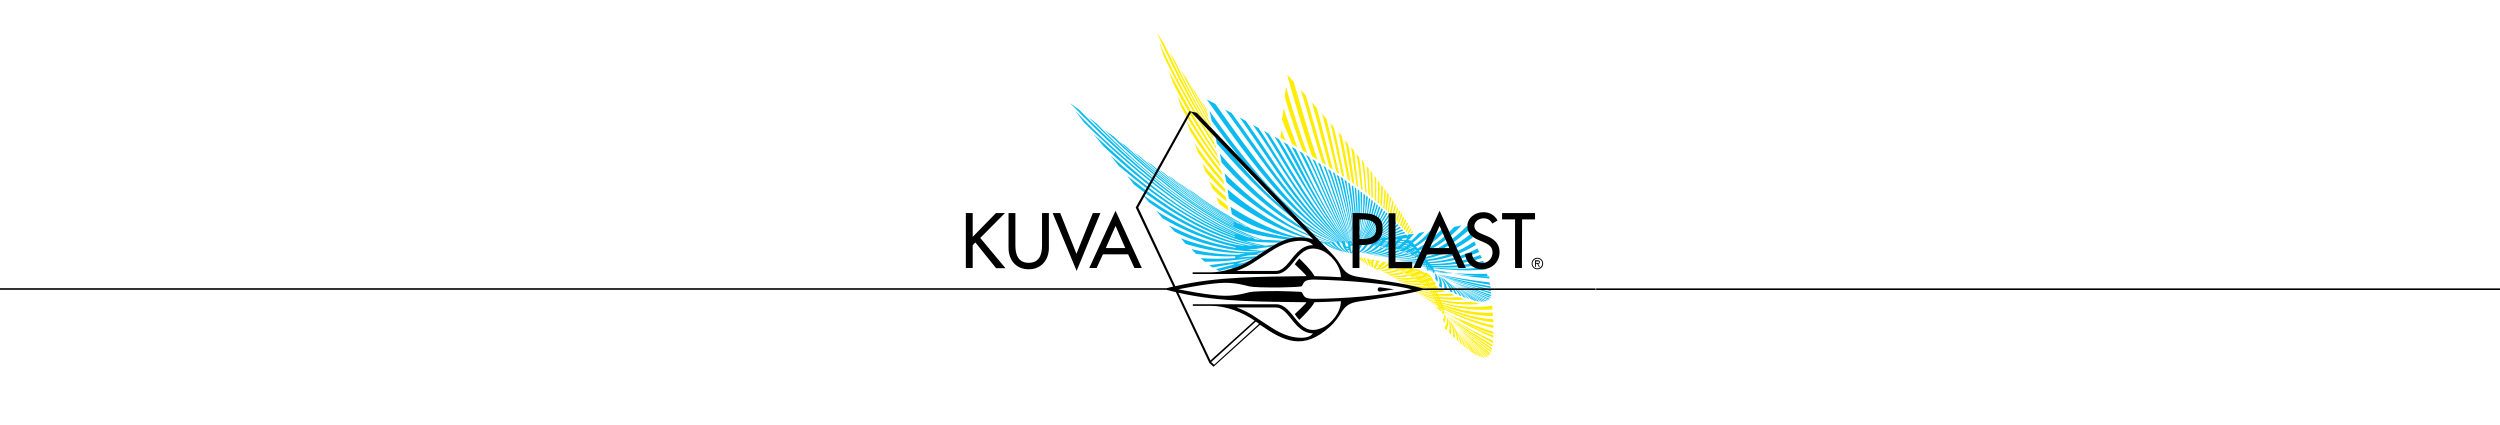
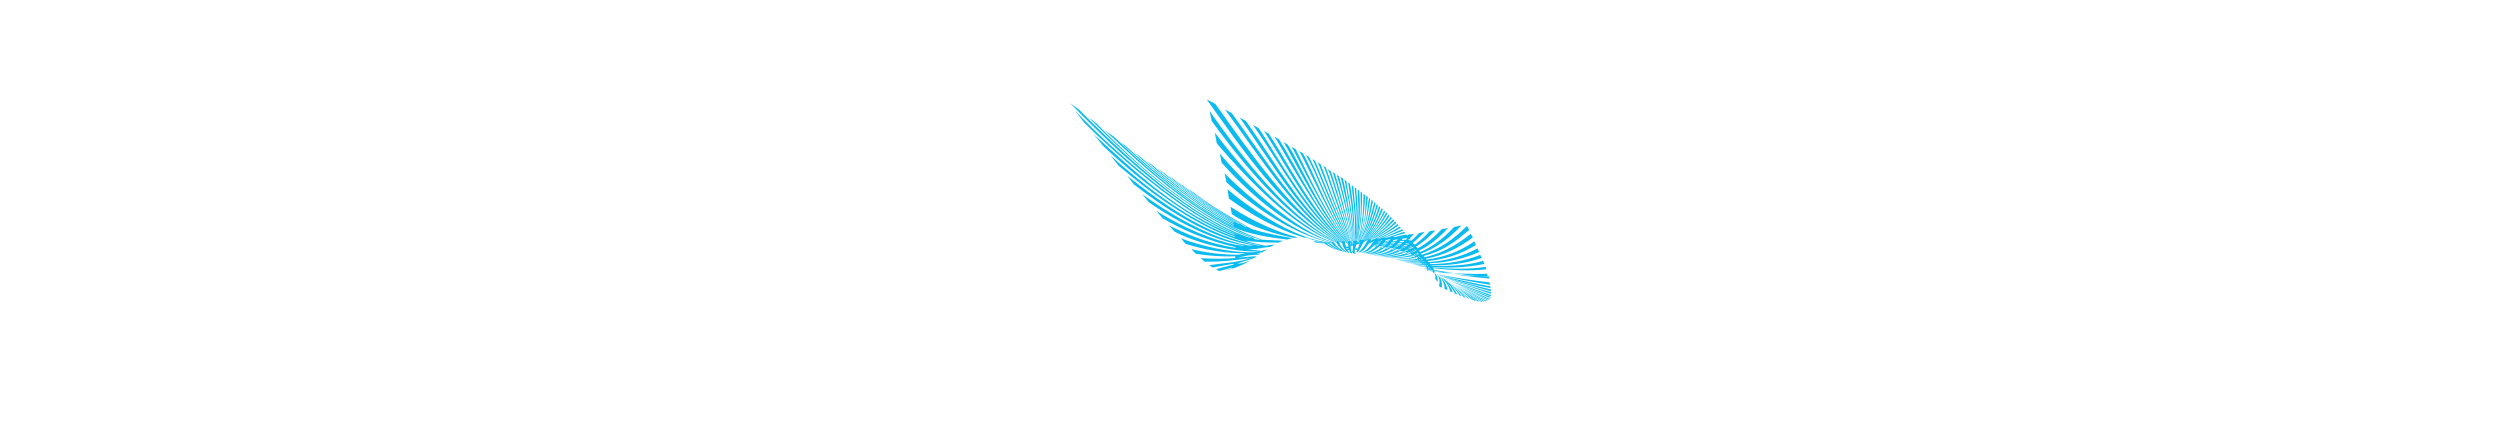
<svg xmlns="http://www.w3.org/2000/svg" version="1.1" id="Ebene_1" x="0px" y="0px" viewBox="0 0 1387.9 236.2" style="enable-background:new 0 0 1387.9 236.2;" xml:space="preserve">
  <style type="text/css">
	.st0{fill-rule:evenodd;clip-rule:evenodd;fill:#FFED00;}
	.st1{fill-rule:evenodd;clip-rule:evenodd;fill:#0BBBEF;}
	.st2{fill-rule:evenodd;clip-rule:evenodd;}
	.st3{fill:none;}
</style>
  <g>
-     <path class="st0" d="M756.8,143.1c0.6,1.6,1.5,2.9,2.5,4.2l0.7,0.2c-1.1-1.3-1.8-2.7-2.2-4.2L756.8,143.1z M720.3,81.8   c-2.8-7.2-5.3-14.4-7.6-21.5l-1,6c1.7,4.4,3.6,9,5.5,13.5L720.3,81.8z M725.7,84.9c-4.1-11-8-23.3-11.8-36.9l-0.7,5.7   c3.1,10.4,6.4,20.4,10,29.9l1.5,1l-0.2-0.5L725.7,84.9z M731.5,88.8c-5.3-15.3-9.6-30.9-13.3-43.4l-3.7-4   c4.1,14.2,8.4,29.9,13.9,45.3l2.6,1.8v0.1L731.5,88.8z M801.7,179.4l-0.6-2.2c0.7-0.7,0.8-1.8,0.7-3   C802.8,175.5,802.9,177.1,801.7,179.4 M803.1,183.3l-0.9-0.8l-0.2-0.8c1.2-1.6,1.6-3.5,1.3-5.6   C804.4,177.7,804.2,180.3,803.1,183.3 M805.4,185.6l-1.2-1.2c1-2.2,0.6-4.8-0.3-7.4C805.6,179.7,806.1,182.6,805.4,185.6    M807.8,187.6l-1.3-0.9c0.6-2,0-5-2.2-9.5C806.4,180.1,807.8,183.5,807.8,187.6 M809.8,189.6l-1-0.9c0-2.7-1.5-6.6-3.5-10.5   C807.6,181.6,809.4,185.4,809.8,189.6 M811.7,191.3l-1-0.7c-0.4-3.1-2-6.3-3.7-9.5C809.1,184.4,810.9,187.7,811.7,191.3 M813.7,193   l-1.1-0.9c-0.6-2.3-2.3-5.8-4.4-9.7C810.4,186,812.4,189.5,813.7,193 M815.3,194.1l-0.8-0.6l-4.5-8.8L815.3,194.1z M817.2,195.6   l-0.9-0.6l-5-8.3L817.2,195.6z M818.6,196.4l-0.9-0.4l-8-12.3L818.6,196.4z M820.2,197.4l-1-0.4l-9.8-14.1L820.2,197.4z    M821.6,197.9l-0.6-0.1l-7.4-9.3L821.6,197.9z M822.8,198.3l-0.7-0.1l-10.6-12.9L822.8,198.3z M824.2,198.5l-0.9-0.2l-13.2-14.8   L824.2,198.5z M825,198.2l-0.3,0.2l-14.2-14.7L825,198.2z M826,197.9l-0.5,0.3l-14.6-14.6L826,197.9z M826.3,197.5l0.5-0.4   L810,182.7L826.3,197.5z M827.4,196.2l-0.5,0.6c-6.7-5.8-13.6-11.6-20.6-17.2C813.4,184.9,820.4,190.4,827.4,196.2 M827.9,194.7   l-0.2,0.9c-6.9-5.3-14.4-11.3-22-17.2C813.7,184.4,821.5,190.2,827.9,194.7 M828.3,193.2l-0.2,1c-8.3-5.8-16.5-11.8-24.6-17.8   C811.7,182.1,820,187.8,828.3,193.2 M828.7,191.5l-0.2,0.9c-9-5.1-17.6-11.1-26.2-17.2C811,180.8,819.7,186.4,828.7,191.5    M828.9,189.2l-0.1,1.3c-9-4.9-18-10.2-26.8-15.8C811.1,180,820.1,185.1,828.9,189.2 M752.1,142.8L752.1,142.8l1.4,1.5   c-0.8-0.5-1.7-1-2.5-1.5H752.1z M753.8,142.8c0.8,0.9,1.7,1.8,2.7,2.7c-1.1-0.8-2.2-1.7-3.2-2.7H753.8z M754.7,142.8   c1,1.3,2.2,2.5,3.5,3.6c-1.6-1-3-2.2-4.2-3.7L754.7,142.8L754.7,142.8z M672.4,70.4c-5.2-8.9-10.9-19.3-16.9-31.5l3.4,5   c3.7,7.4,7.8,15.5,12.5,23.6l0.1,0.4l0.2,0.3c0.2,0.2,0.3,0.4,0.5,0.6l0,0L672.4,70.4z M673.1,74.1C664.2,59.5,656,43.8,649.2,29   l3.1,4.8c6,12.9,12.9,26,20.5,38.5L673.1,74.1z M673.7,77.2c-4.5-7-8.9-14.5-13.2-22.1c-6.8-12.3-12.6-24.8-18.3-36.9l3.6,5.3   c5.3,11.1,10.4,21.4,15.4,30.8c4.1,7.7,8.2,14.8,12.2,21.3L673.7,77.2z M675.1,82.4c-12.7-19.2-23.7-40-29.1-51.3l-2.5-7.9   c7.7,17.1,18.8,37.8,30.6,55.9l0.2,1.2l0.3,0.3c0.1,0.1,0.2,0.3,0.4,0.4L675.1,82.4z M676.1,87.4c-9-12.7-17.4-26.8-24.5-40.4   l-2.9-8.1c8.5,15.7,16.9,31.6,26.9,46.3L676.1,87.4z M677.5,92.5c-7.4-9.7-14.6-20.6-21.5-32.4l-2.3-6.9   c6.2,11.3,13.8,24.1,23,36.5l0.3,1.2l0.3,0.3l0.2,0.5V92.5z M678.6,97.5c-6.2-7.4-12.2-15.7-18-24.9l-2-5.7   C664.7,76.6,671,86,678,94.8L678.6,97.5z M679.6,102.5c-5.1-5.5-10-11.5-14.5-17.8l-2-5.3c4,5.8,9.5,13.1,16,20.5l0.4,1.8l-0.1-0.1   L679.6,102.5z M680.3,107.1c-4.1-3.8-7.8-7.7-11.1-11.7l-1.8-4.9c4,5.1,8.3,9.8,12.5,14.1L680.3,107.1z M681,112   c-3-2.5-5.7-4.9-7.9-7.3l-1.9-4.2c2.7,2.6,5.7,5.6,9.4,8.9l0.3,2.3L681,112z M682,116.8c-1.8-1.2-3.6-2.4-5.3-3.7l-1.4-3.8   c1.8,1.5,3.9,3.2,6.2,4.9L682,116.8z M670.3,62.5c-1.3-2.4-2.7-4.9-4-7.3l3.1,4.6c0.2,0.3,0.3,0.6,0.5,0.9L670.3,62.5z M671,65.7   c-3.4-6-6.7-12.1-9.9-18.3l2.3,3.3c2.4,4.3,4.7,8.7,7.2,13L671,65.7z M756,143c0.8,1.3,1.8,2.7,3,3.9c-1.9-1.6-3-2.7-3.9-4L756,143   z M710.8,76.3l0.6-4.1c0.7,2,1.5,3.9,2.3,5.8l-0.5-0.3v0.1l-2.2-1.3l0,0L710.8,76.3z M786.6,152.6l2,0.8l0.6-0.2l-2-0.8   L786.6,152.6z M787.8,152.2l2,0.8l0.6-0.4l-2-0.7L787.8,152.2z M829,184.2v1.3c-8.2-2.6-17.2-6.8-26.8-12v-0.1   C811.1,177.7,820.2,181.4,829,184.2 M774.8,147.4L774.8,147.4l-2.3-0.1l-0.1,0.1H774.8z M778.5,148.7c0.1-0.1,0.2-0.1,0.2-0.2   l-2.4-0.3l-0.1,0.1L778.5,148.7z M778,149c0.1,0,0.1-0.1,0.2-0.1l-2.3-0.3h-0.1L778,149z M782.5,150c0.1-0.1,0.3-0.2,0.4-0.2   l-2.5-0.5c-0.1,0.1-0.2,0.1-0.4,0.2L782.5,150z M786.7,151c0.2-0.1,0.5-0.2,0.7-0.4l-2.3-0.5c-0.2,0.1-0.3,0.2-0.5,0.3L786.7,151z    M777.4,149.4c0.1,0,0.2-0.1,0.2-0.1l-2-0.5c-0.1,0-0.1,0.1-0.1,0.1L777.4,149.4z M781.6,150.4l0.3-0.2l-2.2-0.5   c-0.1,0.1-0.1,0.2-0.2,0.2L781.6,150.4z M785.5,151.5c0.2-0.1,0.4-0.2,0.6-0.3l-2.2-0.5c-0.2,0.1-0.3,0.1-0.4,0.2L785.5,151.5z    M777,149.6c0.1,0,0.1-0.1,0.2-0.1l-1.9-0.5l-0.1,0.1L777,149.6z M781,150.7c0.1,0,0.1-0.1,0.2-0.1l-2.1-0.6   c-0.1,0.1-0.1,0.1-0.2,0.1L781,150.7z M784.6,151.9c0.1-0.1,0.3-0.1,0.4-0.2l-2-0.6c-0.1,0-0.1,0.1-0.2,0.1L784.6,151.9z    M776.7,149.8l0.1-0.1l-1.8-0.6l-0.1,0.1L776.7,149.8z M780.3,151l0.1-0.2l-1.9-0.6l-0.2,0.1L780.3,151z M783.9,152.2   c0.1,0,0.2-0.1,0.3-0.1l-1.9-0.6c-0.1,0-0.1,0.1-0.2,0.1L783.9,152.2z M795.5,158.1l1,1.1c-0.1,0-0.2,0-0.4,0.1l-1-1.1   C795.3,158.2,795.4,158.2,795.5,158.1 M793,156.1l1.5,1c-0.2,0.1-0.4,0.1-0.6,0.1l-1.3-1C792.7,156.2,792.9,156.2,793,156.1    M789.8,154.4l1.6,0.7c-0.2,0.1-0.4,0.1-0.6,0.2l-1.5-0.7C789.5,154.5,789.6,154.5,789.8,154.4 M794.2,155.8l1.5,1   c-0.2,0.1-0.4,0.1-0.6,0.2l-1.5-1C793.8,155.9,794,155.9,794.2,155.8 M791.2,153.9l1.5,0.8c-0.2,0.1-0.5,0.2-0.7,0.2l-1.4-0.8   C790.7,154.1,790.9,154,791.2,153.9 M792.5,153.4l1.6,0.8c-0.2,0.1-0.4,0.2-0.6,0.2l-1.6-0.8C792,153.6,792.2,153.5,792.5,153.4    M783.2,152.5l-1.7-0.6l0.2-0.1l1.7,0.6L783.2,152.5z M786.6,154l-1.6-0.7l0.2-0.2l1.6,0.8C786.7,154,786.6,154,786.6,154    M789.7,155.6l-1.4-0.7c0.1,0,0.1,0,0.2-0.1l1.4,0.7C789.9,155.6,789.8,155.6,789.7,155.6 M792.7,157.5l-1.3-0.9c0.1,0,0.1,0,0.2,0   l1.5,0.9C793,157.4,792.8,157.5,792.7,157.5 M795.1,159.4l-1.1-1c0.1,0,0.2,0,0.3-0.1l1.2,1C795.4,159.3,795.2,159.4,795.1,159.4    M797,161.5l-0.8-0.9l0.6-0.1l0.4,1H797z M779.4,151.5l-1.8-0.7c0.1-0.1,0.3-0.1,0.4-0.2l2,0.7   C779.8,151.3,779.6,151.4,779.4,151.5 M782.5,152.7l-1.6-0.6c0.1,0,0.2-0.1,0.2-0.1l1.7,0.6C782.7,152.7,782.6,152.7,782.5,152.7    M785.8,154.2l-1.5-0.8c0.1,0,0.1,0,0.2-0.1l1.6,0.8C786,154.2,785.9,154.2,785.8,154.2 M788.6,155.9l-1.2-0.7   c0.1,0,0.2-0.1,0.3-0.1l1.3,0.7C788.9,155.8,788.7,155.8,788.6,155.9 M791.7,157.6l-1.5-0.9c0.1,0,0.3-0.1,0.4-0.1l1.4,0.9   C791.9,157.6,791.8,157.6,791.7,157.6 M794.1,159.5l-1.1-1c0.1,0,0.1,0,0.2,0l1.2,0.9C794.4,159.4,794.2,159.5,794.1,159.5    M796.3,161.6l-0.9-0.9c0.1,0,0.2,0,0.3,0l0.9,0.9C796.5,161.5,796.4,161.5,796.3,161.6 M794.2,160.7l1.1,0.9c0.2,0,0.3,0,0.5,0   l-1-0.9C794.5,160.7,794.4,160.7,794.2,160.7 M791.6,158.7l1.1,0.9c0.2,0,0.4,0,0.6,0l-1.2-0.9C792,158.6,791.8,158.7,791.6,158.7    M789.2,157l1.3,0.8c0.2,0,0.3,0,0.5-0.1l-1.4-0.8C789.4,156.9,789.3,157,789.2,157 M786.3,155.4l1.3,0.7c0.1,0,0.2,0,0.3-0.1   l-1.3-0.7C786.6,155.3,786.5,155.3,786.3,155.4 M783.3,153.7l1.4,0.8c0.2,0,0.3-0.1,0.5-0.1l-1.5-0.8   C783.5,153.7,783.4,153.7,783.3,153.7 M780.4,152.3l1.4,0.7c0.1,0,0.2-0.1,0.3-0.1l-1.6-0.6C780.5,152.2,780.4,152.2,780.4,152.3    M799,168.1c0.1,0,0.2,0.1,0.3,0.1l-0.2-0.7c-0.1,0-0.2-0.1-0.3-0.1L799,168.1z M799.5,168.8c-0.1,0-0.2-0.1-0.3-0.1l0.2,0.6   c0.1,0,0.2,0.1,0.4,0.1L799.5,168.8z M798.5,166c-0.1,0-0.2-0.1-0.4-0.1l0.3,0.6c0.1,0,0.2,0.1,0.3,0.1L798.5,166z M796.9,163.3   c0.1,0,0.3,0,0.4,0l-0.7-0.9c-0.2,0-0.3,0-0.4,0L796.9,163.3z M797.8,164.3c-0.1,0-0.3,0-0.4-0.1l0.3,0.8c0.1,0,0.3,0,0.4,0.1   L797.8,164.3z M800.8,172.1c-0.2-0.1-0.4-0.2-0.5-0.3l0.1,0.6l-0.1,0.3l0.4,0.2L800.8,172.1z M799.7,170.3c0.2,0.1,0.4,0.2,0.5,0.2   l-0.2-0.4c-0.2-0.1-0.3-0.1-0.5-0.2L799.7,170.3z M800.6,171.3c-0.2-0.1-0.4-0.2-0.7-0.3l0.2,0.4c0.2,0.1,0.4,0.2,0.7,0.3   L800.6,171.3z M799.3,171.4v0.5l-0.1,0.4l0.3,0.2l0.2-0.4v-0.4L799.3,171.4z M799.1,170.6l0.2,0.4l0.3,0.1l-0.2-0.4L799.1,170.6z    M798.7,169.6l0.1,0.4l0.2,0.1l-0.1-0.4C798.9,169.7,798.8,169.6,798.7,169.6 M798.2,168.4l0.3,0.6c0.1,0,0.2,0.1,0.3,0.1l-0.2-0.5   C798.5,168.5,798.4,168.4,798.2,168.4 M797.6,167.1l0.3,0.7c0.2,0,0.3,0.1,0.4,0.1l-0.3-0.7C797.9,167.1,797.8,167.1,797.6,167.1    M797.1,165.7l0.2,0.5c0.1,0,0.3,0.1,0.4,0.1l-0.2-0.5C797.3,165.8,797.2,165.7,797.1,165.7 M796.1,164.1l0.6,0.8   c0.1,0,0.3,0.1,0.4,0.1l-0.3-0.8C796.5,164.2,796.3,164.1,796.1,164.1 M794.9,162.4l0.6,0.8c0.2,0,0.4,0,0.6,0.1l-0.7-0.8   C795.3,162.5,795.1,162.4,794.9,162.4 M793.4,160.7l0.8,0.9c0.1,0,0.3,0,0.4,0l-0.8-0.9C793.6,160.7,793.5,160.7,793.4,160.7    M798.5,171v0.6l-0.1,0.2l0.2,0.1v-0.1l0.2-0.7L798.5,171z M798.3,170.2l0.1,0.4l0.4,0.2l-0.1-0.4   C798.6,170.3,798.4,170.3,798.3,170.2 M797.9,169.3l0.2,0.4c0.1,0.1,0.2,0.1,0.3,0.1l-0.2-0.4C798.2,169.4,798,169.3,797.9,169.3    M797.2,168l0.4,0.6c0.1,0.1,0.3,0.1,0.4,0.2l-0.3-0.6C797.5,168.1,797.3,168,797.2,168 M796.8,166.8l0.2,0.6   c0.2,0.1,0.3,0.1,0.4,0.1l-0.2-0.6C797,166.9,796.9,166.9,796.8,166.8 M796.1,165.5l0.3,0.5c0.1,0,0.3,0.1,0.4,0.1l-0.2-0.5   C796.4,165.6,796.3,165.6,796.1,165.5 M795.2,164l0.4,0.8c0.2,0,0.3,0.1,0.5,0.1l-0.6-0.8C795.4,164,795.3,164,795.2,164    M794,162.4l0.7,0.8c0.1,0,0.1,0,0.2,0l-0.5-0.8C794.3,162.4,794.2,162.4,794,162.4 M792.6,160.7l0.7,0.8c0.1,0,0.3,0,0.4,0   l-0.7-0.9C792.9,160.7,792.8,160.7,792.6,160.7 M790.6,158.8l1.1,0.8c0.2,0,0.4,0,0.6,0l-1.2-0.9   C790.9,158.7,790.8,158.7,790.6,158.8 M788.3,157.1l1.2,0.8c0.1,0,0.2,0,0.4,0l-1.2-0.8C788.6,157.1,788.4,157.1,788.3,157.1    M766.6,145.1L766.6,145.1L766.6,145.1L766.6,145.1z M760.2,144.9l1.1,0.5c0,0.1,0,0.2,0,0.3l-1-0.2   C760.2,145.3,760.2,145.1,760.2,144.9 M763.9,148.3l0.1,0.2l0.1,0.6l0.3,0.1l0,0c0.4-0.4,0.7-0.8,1.1-1.2v-0.3l-0.9-0.7   C764.3,147.5,764.1,147.9,763.9,148.3 M826.2,168.5c-0.1,0-0.3,0.1-0.4,0.1l-0.2-0.1h0.4H826.2z M827.2,168.3   c-0.2,0.1-0.5,0.1-0.7,0.1l0.1-0.1H827.2z M794.1,153.4l0.4,0.2l0.7,1l-0.1,0.1l0.4,0.6c-0.1,0-0.2,0.1-0.2,0.1l0.9,1.2   c0.1,0,0.1,0,0.2-0.1l0.8,1.1c-0.2,0.1-0.4,0.1-0.7,0.2l0.5,1.2c0.2,0,0.4-0.1,0.6-0.1l0.9,1.3c-0.4,0.1-0.8,0.1-1.2,0.1l0.3,1   c1-0.1,1.9-0.2,2.9-0.3l2.1,1c-1.6,0.2-3.2,0.3-4.7,0.3l-0.1,0.6l-0.4-0.6h-0.1l0.7,0.9c2.3,0.1,4.5,0,6.7-0.2l0.6,0.3v-0.2   l1.2,0.3l0.1,0.3l1,0.4c-2.7,0.2-5.8,0.3-9-0.1l0.4,0.8c3.4,0.4,7,0.5,10.9,0.2l0.9,0.3l0.9,0.4v0.1l1.5,0.5   c-4.6,0.4-9.2,0.2-13.8-0.5l0.2,0.6c5.8,1.2,11.5,1.7,17.1,1.2l1.7,0.6l-0.2-0.3l0,0h0.7l2.7,0.8l-0.1-0.1l0.4,0.1   c-7,0.8-14.3,0.4-22-1.5l0.3,0.7c9.6,2.6,19,3.2,28.2,1.8l0.2,2.1c-9,0.6-18.3-0.2-28.1-3.3l0.3,0.6c9.7,3.3,19,4.8,27.9,4.5   l0.2,1.9c-9.3-0.1-18.6-2-27.9-5.6l0.2,0.4c10.5,4.2,19.9,6.6,27.8,6.9l0.1,1.8c-9.5-1.2-18.7-4.1-27.7-8l0.1,0.3   c9.6,4.2,19,7.8,27.6,9.3l-0.1,1.5c-8.6-2-17.8-5.6-27.5-10.3l-0.1,0.9c9.1,5,18,10.1,27.7,13.5l-0.1,1.3c-9-3.9-18.6-9-27.6-14.4   l0,0l0.4,1l-0.2,0.6l-0.4-1l-0.3,1.1l-0.4-1.5l0.2-0.5c-0.2-0.1-0.3-0.2-0.5-0.3l-0.2,0.3l-0.3,0.1l-0.2-0.6l0.1-0.2l-0.3-0.2   l-0.1,0.3l-0.3,0.1l-0.4-0.6l0.1-0.2l-0.2-0.1l-0.1,0.2l-0.5-0.3l0.2-0.2c-0.6-0.4-1.3-0.8-1.9-1.2c0.7,0.3,1.3,0.7,2,1l0.1-0.6   v-0.2c-1.6-0.8-3.2-1.7-4.9-2.5c1.6,0.7,3.2,1.4,4.8,2.2l-0.2-0.4c-2.3-1.1-4.5-2.2-6.7-3.4c2.2,1,4.3,2,6.4,2.9l-0.3-0.4   c-2.6-1.1-5.3-2.4-7.9-3.8c2.5,1.2,5.1,2.2,7.6,3.2l-0.3-0.5v-0.1c-3.4-1.2-6.9-2.8-10.5-4.6c3.5,1.6,6.9,3,10.3,4.1l-0.2-0.6   c-3.8-1.2-7.7-2.8-11.8-4.8c3.8,1.6,7.5,2.9,11.3,3.9l-0.3-0.5c-4.2-1-8.4-2.5-12.6-4.6c3.9,1.6,7.9,3,12.2,3.8l-0.3-0.7   c-4.3-0.7-8.9-2.1-14-4.3c4.7,1.9,9.2,3,13.5,3.5l-0.7-0.8c-5-0.5-9.9-1.8-14.5-4c4.2,1.7,8.7,2.9,13.7,3.2l-0.7-0.8   c-5.1-0.2-9.9-1.3-14.5-3.3c4.3,1.4,8.8,2.2,13.3,2.2l-1-0.8c-5.1,0.2-9.7-0.6-14-2.4c4.1,1.3,8.3,1.8,12.8,1.5l-1.2-0.7   c-4.7,0.5-9.1,0-13.2-1.6c4.1,1,8.3,1.2,12.7,0.5l-1.2-0.7c-5,1-9.4,0.6-13.4-1.1c4,1,7.9,1.1,11.9,0.2l-1.4-0.8   c-4.5,1.2-8.7,1.1-12.4-0.7c3.6,1,7.2,1,10.9-0.1l-1.3-0.7c-4.7,1.6-8.3,1.4-11.1-0.1c3.3,0.8,6.7,0.5,10-0.7l-1.7-0.8   c-3.9,1.7-7.2,2-9.7,0.8c2.5,0.4,5.5-0.1,8.6-1.7l-1.7-0.6c-3.1,1.8-5.9,2.4-8.2,1.6c2.6-0.2,5.3-1.1,8.1-3.3l-2.3-0.2   c-3.1,2.4-5.5,3.5-7,2.7c2.1-0.6,4.2-2,6.4-4h0.1c0.3,0,0.6,0,0.9,0.1v0.2l1.2,0.1h-0.3l-0.1,0.1h1.2v0.2H773l-0.1,0.1h2.3l0.6,0.1   c0.2,0,0.4,0.1,0.7,0.1l-0.1,0.4l1.4,0.2c0.5,0.1,1,0.1,1.4,0.2l-2.2-0.2l-0.1,0.1l2.4,0.3c0.1-0.1,0.2-0.1,0.3-0.2   c0.2,0,0.4,0,0.5,0.1v0.3l1.4,0.2c0.3,0,0.5,0.1,0.7,0.1v0.3l-1-0.1c-0.1,0.1-0.2,0.1-0.3,0.2l2.7,0.3l0,0c0.4,0.1,0.8,0.1,1.2,0.2   l-0.1,0.5l1.4,0.2c0.7,0.1,1.4,0.2,2.1,0.3l-0.1,0.6l1.3,0.3l-0.3,0.2l2.1,0.7l0.3-0.1l0.5,0.1l1.2,1l0.2-0.2l0.5,0.6L794.1,153.4z    M782.9,129.7c0.4-0.5,0.7-1.1,1.1-1.6l0.4,0.9l-0.5,0.6L782.9,129.7z M781.3,129.4c0.6-0.9,1.2-1.8,1.9-2.8l0.4,0.9   c-0.5,0.7-1,1.4-1.6,2.2h-0.6L781.3,129.4l0.1,0L781.3,129.4z M780.2,128.3c0.7-1.3,1.4-2.4,2-3.4l0.4,0.9c-0.6,1-1.2,2.1-1.8,3.1   L780.2,128.3z M779.2,127.1c0.6-1.3,1.3-2.6,2.1-3.7l0.4,0.9c-0.6,1-1.2,2.1-1.9,3.5L779.2,127.1z M778.2,126c0.6-1.6,1.2-3,2-4.4   l0.5,1c-0.6,1-1.2,2.4-2,4.1l-0.3-0.3l0,0L778.2,126z M777.2,125c0.8-2.2,1.3-3.8,1.9-5l0.5,1c-0.2,0.8-0.9,2.5-1.8,4.7L777.2,125z    M776,123.8c0.7-2.2,1.3-4.1,2-5.6l0.5,1c-0.5,1.2-1.1,3.1-2,5.2L776,123.8z M775,122.5c0.7-2.4,1.3-4.4,1.9-6l0.5,1   c-0.3,1.3-0.9,3.3-1.7,5.8L775,122.5z M773.9,121.3c0.6-2.4,1.2-4.6,1.8-6.4l0.5,1c-0.4,1.3-0.9,3.5-1.7,6.2V122v-0.1L773.9,121.3z    M772.8,120.2c0.6-2.9,1.1-5.1,1.7-7l0.5,1c-0.4,1.3-0.9,3.7-1.7,6.6L772.8,120.2z M771.5,118.9c0.6-3.1,1-5.5,1.6-7.8l0.6,0.9   c-0.3,1.8-0.7,4.2-1.4,7.6l-0.5-0.5l0,0L771.5,118.9z M770.4,117.8c0.6-3.8,0.9-6.8,1.2-8.8l0.8,1c-0.5,1.7-0.9,4.4-1.5,8.3   L770.4,117.8z M769.1,116.5c0.5-4.2,0.8-7.5,1-9.6l0.9,1.1c-0.2,1.7-0.5,4.9-1.2,9.2L769.1,116.5z M767.9,115.3   c0.4-4.6,0.6-8.2,0.7-10.4l0.9,1.1c-0.1,1.8-0.4,5.2-0.9,10L767.9,115.3z M766.3,113.8c0.3-5,0.5-8.9,0.6-11.1l0.9,1.1   c-0.1,1.8-0.3,5.6-0.7,10.7L766.3,113.8L766.3,113.8z M764.8,112.5c0.2-5.5,0.3-9.8,0-12.3l1.1,1.2c0.1,2.3,0,6.2-0.3,11.7   l-0.7-0.7L764.8,112.5L764.8,112.5z M763.2,111.1c0.1-6.1,0.1-10.9-0.2-13.4l1,1.2c0.1,2.3,0.1,6.7,0,12.8l-0.5-0.6l-0.1,0.2   L763.2,111.1z M761.4,109.4c-0.2-6.7-0.4-12.1-0.6-14.6l1.1,1.3c0.1,2.4,0.2,7.3,0.3,14L761.4,109.4z M759.7,107.8   c-0.4-7.3-0.7-13.1-1-15.7l1.1,1.4c0.2,2.4,0.4,7.8,0.7,15.2L759.7,107.8z M757.9,106.6c-0.5-6.8-1-12.9-2-17.9l1.3,1.6   c0.6,3.8,1,9.7,1.5,17L757.9,106.6z M755.6,105c-0.9-7.9-1.7-14.9-2.5-19.5l1.4,1.8c0.8,3.9,1.3,10.6,2,18.6L755.6,105L755.6,105   L755.6,105z M753.1,102.9c-1.3-8.7-2.2-16.4-3-21.2l1.6,2c0.6,4,1.2,11.2,2.4,20.1L753.1,102.9z M750.6,101.1   c-1.7-9.8-2.8-18.4-3.9-23.3l1.6,2c1.2,4.3,2.1,12.5,3.6,22.5L750.6,101.1z M748.2,99.6c-2.5-12.2-4.3-22.7-5.1-26.3l1.8,2.3   c1.7,7.3,3,15.7,4.6,24.8l-0.6-0.5v0.3l-0.1-0.1v-0.2L748.2,99.6z M745,97.4c-2.1-9.4-4-19.2-6.4-29.1l1.9,2.5   c1.9,7.3,3.6,16.9,5.8,27.4L745,97.4z M741.9,95.4c-2.7-10.8-5-21.8-8-32.2l2.5,2.8c2,7.4,4.1,18.4,7,30.5l-1.1-0.7l-0.1-0.2   L741.9,95.4z M738,92.8c-3.1-11.2-6.1-23.2-9.7-36l2.7,3.1c3.2,11.2,5.9,22.9,8.9,34.2L738,92.8z M734.1,90.4   c-4.2-13.4-8-27.4-12-40.6l2.8,3.1c3.6,11.7,7.1,25.3,11.2,38.6L734.1,90.4z M764.1,149.6l-0.4-1.1c0,0.1-0.1,0.1-0.1,0.2l0.2,0.5   v0.3L763,149l-0.2-0.1c0-0.1,0-0.1,0-0.2v-0.6l-0.6,0.4v0.1h-0.1l0,0l0,0l-0.7-0.3c-0.1-0.6-0.1-1.2-0.1-1.8l-0.9-0.6   c0.2,0.7,0.4,1.4,0.7,2.1l-0.4-0.2c-1-1.2-1.6-2.8-1.8-4.3l0.7,0.1c0.2,0,0.4,0,0.5,0.1c0,0.2,0,0.4,0,0.6l1.3,0.3   c0-0.1,0.1-0.3,0.1-0.4h0.5c0.3,0,0.6,0,0.9,0v0.5h-0.1c-0.4,1.1-0.6,2.4-0.6,3.7l0,0l1-1.2v0.1c0.3-0.8,0.6-1.5,0.9-2.3l-0.2-0.1   l-0.7-0.3h0.9c0.2,0,0.3,0,0.4,0v0.1l1.4,0.1c0.2,0,0.3,0,0.4,0v0.1v-0.1l-0.3,0.1c-0.4,0.5-0.8,1-1.2,1.6l0.1,0.3l0.5,0.2l0.4,0.2   l0.1,0.1c0.6-0.7,1.2-1.4,1.8-2.1h0.2v0.2l1.4,0.1c0.1,0,0.3,0,0.4,0l0,0l0,0c0.1,0,0.2,0,0.3,0v0.2c-0.2,0-0.4,0.1-0.6,0.1   c-1.4,1.4-3,2.8-4.8,4.1L764.1,149.6L764.1,149.6z M787.8,153.6l-1.8-0.8c-0.1,0-0.2,0.1-0.3,0.1l1.8,0.8   C787.6,153.7,787.7,153.6,787.8,153.6" />
    <path class="st1" d="M743.2,133.9l-0.3,0.1c-24.6-13.7-50.7-51.9-68.2-76.3l-4.8-2.5c19.5,27.2,42.5,61.6,72.4,79l-0.2,0.1   c-21.3-10.7-44.3-35.1-70.6-72.7l1.2,5.6c22.1,30.4,45.6,56.3,69,67.1h-0.1c-24.4-9.9-48.2-35.7-67.2-60.7l1.1,6   c19.3,22.5,43.8,47.3,66.3,55c1.4,2.4,3.3,4.2,5.5,5.5l0.7-0.1C745.5,138.5,744,136.4,743.2,133.9 M798,156.5l-1.3-1.9   c0.4-0.9,0.2-2-0.4-3.1C797.7,152.5,798.4,154,798,156.5 M800.5,159.7l-1.1-0.4l-0.5-0.7c0.6-1.9,0.3-3.8-0.6-5.7   C800,154.1,800.6,156.5,800.5,159.7 M803.5,161.1l-1.6-0.8c0.2-2.5-1-4.7-2.7-6.9C801.8,155.5,803.2,158.1,803.5,161.1    M806.5,162.2l-1.5-0.4c-0.1-2.1-1.7-4.8-5.2-8.3C802.7,155.7,805.1,158.4,806.5,162.2 M809,163.5l-1.3-0.5   c-0.9-2.5-3.6-5.7-6.7-8.7C804.2,156.6,807.2,159.7,809,163.5 M811.4,164.4l-1.2-0.4c-1.4-2.8-4-5.3-6.6-7.7   C806.6,158.7,809.4,161.3,811.4,164.4 M813.8,165.4l-1.3-0.5c-1.3-1.9-4.1-4.7-7.4-7.6C808.4,159.9,811.4,162.5,813.8,165.4    M815.7,165.9l-1-0.3l-7.2-6.8L815.7,165.9z M818,166.6l-1-0.3l-7.5-6.2L818,166.6z M819.6,167l-1-0.1L807,158L819.6,167z    M821.4,167.4l-1-0.1l-13.9-10L821.4,167.4z M822.9,167.4l-0.6,0.1l-10-6.3L822.9,167.4z M824.1,167.3l-0.7,0.1l-14.3-8.6   L824.1,167.3z M825.5,167.1l-0.9,0.1l-17.3-9.6L825.5,167.1z M826.2,166.5l-0.2,0.3l-18.2-9.2L826.2,166.5z M827,165.9l-0.3,0.5   l-18.6-8.9L827,165.9z M827.2,165.4l0.4-0.5l-20.6-8.1L827.2,165.4z M827.8,163.8l-0.3,0.7c-8.2-3.3-16.7-6.4-25.1-9.4   C810.8,157.8,819.3,160.7,827.8,163.8 M827.7,162.2l0.1,0.9c-8.2-2.7-17.3-5.8-26.4-9C810.9,157.2,820.2,160.2,827.7,162.2    M827.6,160.7l0.1,1c-9.7-2.7-19.4-5.7-29.1-8.6C808.3,155.7,818,158.4,827.6,160.7 M827.4,159l0.1,0.9   c-10.1-1.8-20.3-4.6-30.4-7.5C807.2,154.8,817.3,157.1,827.4,159 M826.9,156.8l0.4,1.3c-10.1-1.6-20.3-3.6-30.6-6   C807.1,154,817.3,155.7,826.9,156.8 M730.2,134.6l7,0.3h0.9c2.3,2.1,5,3.7,8,4.9c-3.2-0.7-6.1-2.3-8.8-4.6c-0.3,0-0.6,0-1-0.1   c2,1.5,4.6,3,7.7,4.3c-3.1-1-6.1-2.3-8.8-4.2l0.6-0.1c-1.8-0.1-3.6-0.1-5.4-0.2l0,0C730.3,134.9,730.3,134.7,730.2,134.6    M684.8,146.9l0.1-0.5l-11.7,2.1l-1.9-1.3l13.5-1.7c3.1-0.4,6.2-1.2,9.9-2.3c-9.2,1.4-18,2.2-25.9,2.1l-2.2-2   c6.3,0.5,12.9,0.4,19.1,0l0.1-1c-7.3,0.3-14.7-0.3-21.9-1.4l-2.5-2.6c7,1.7,15.1,3,24.5,3.1c0.5,0,1,0,1.5,0l4.1-0.8   c-11.4,0.1-22.7-1.9-33.3-5.2l-2.6-3.1c9.8,3.8,26.9,8.2,40.4,7.7c0.9,0,1.6-0.2,2.5-0.3l0.3-0.1c-15.1,0.4-35.2-4.9-46.7-11   l-3.2-3.4c8.3,3.8,19.1,9.5,37.1,12.4v-0.4c-15.2-3.4-29.2-9.3-40.7-16.1l-3.4-4.1c16,10.2,33.4,16.9,43.9,18.8   c1.8,0.3,3.4,0.5,5,0.7c-0.3-0.1-0.5-0.3-0.8-0.4c-15.1-2.4-35-11.8-52.3-23.9l-3.6-4.4c13.2,9.6,36.8,24.4,59.1,28.5l2.7-0.1   c-20.7-3.3-43-15.7-66.4-33.8l-3.7-4.8c22,17.4,44.7,33.1,72.1,38.6l2.2,0.1c-4.9-0.8-9.7-2.1-14.3-3.7   c-20.3-7-42.6-21.7-64.8-40.6l-4.5-5.7c17.9,16,42.1,35.6,69.1,45.4l-0.1-0.4c-22.8-8.2-50.8-29.3-73-50.2l-5.4-6.6   c23.8,21.6,47,43.7,78.3,56l-0.1-0.4c-27.8-10.2-68.2-46.8-83.5-62.1l-5-6.6c24.8,26,65.7,60.4,90.1,68.7c0.1,0.1,0.3,0.1,0.4,0.1   c-18-7.2-41.8-24.5-63.8-44.3c-10.4-9.4-20.1-19.2-29.5-28.7l5.2,3.8c8.6,8.8,16.9,16.7,24.8,24c26.6,24.1,49.1,39.9,69.2,46.8   l1.6,0.2c-28.5-9.7-63.7-39.3-90.6-67l4.5,3.5c25.3,26.1,56.2,51.9,87.4,63.7l0.3,0.5c1.3,0.2,2.5,0.4,3.8,0.6l-5.6-2   c-5.6-2.1-12.2-5.2-21.3-10.6c-14-8.3-33.1-22.2-59.9-48.4l4.9,3.5c15.1,14.6,34.1,31.6,55.3,44.4c8.6,5.2,17.4,9.4,25.9,12.5   l1.5,0.4l11.2,0.5c-0.8,0.3-1.7,0.7-2.5,1.1c-6.4,0-12.6-0.3-18.5-1.1c3.7,1.2,7.5,2.1,11.4,2.8l2.1-0.3l3-0.4   c-0.8,0.4-1.5,0.9-2.3,1.3l-0.5,0.1l-4.2,0.5l-2.8,0.5l-5.3,0.5l4.5,0.3l3.1,0.4l3-0.9h0.2c-0.9,0.6-1.8,1.2-2.6,1.7h-0.6l-2.6,0.8   l2.3-0.1l-0.8,0.5l-6.2,0.5l-5.7,1.2l10.5-0.8c-0.5,0.3-1,0.6-1.4,1l-2.8,1l-4,1.2l-2.7,1.1l3.3-0.5l4.1-1.4   c-0.3,0.2-0.6,0.4-0.9,0.5c-2.2,1.3-4.6,2.4-7,3.3l0,0l-2.2,0.7l-2.4,0.7l-1.5,0.3l3.6-1.1l0.4-0.5l-7.4,2l-1.7-1.1L684.8,146.9z    M718.3,132.1c-16.2-3.4-26.7-8-34.4-13.2l-0.8-4.1c13,8.3,25.3,13.9,37.4,17C719.7,131.9,719,132,718.3,132.1 M714.5,133   c-9.8-1.2-20.4-2.8-28.9-6.5c-5.5-2.4-12.8-6.9-18.7-10.8c-8.1-5.3-14.7-10.6-23.1-17.4c-7.6-6.2-14.9-12.9-22.2-19.6l3.3,2.3   c6.2,5.6,12.5,11.3,19,16.6c7.6,6.2,14.9,12.3,23.2,17.6c5.9,3.8,11.7,7.6,17.9,10.6v-0.2c-10.3-5.6-20.3-12.3-29.9-19.6   c-8.9-6.7-17.4-14-25.9-21.9l4.4,3.4c6.7,6.2,14,12.2,21.7,18.1c8.9,6.8,18.6,13.3,29.6,19.3v-0.3c-18.2-10.2-34.2-22.3-48.8-35.5   l3.8,2.7c13.7,12,28.4,23.2,45,32.2v-0.3c-16-8.8-29.8-19.4-42.5-30.4l4,2.9c12,10.2,24.8,19.6,38.6,27.1v-0.2   c-10.1-5.7-22.4-13.7-36.7-25.8l2.9,1.9c13.6,11.6,26,19,36.6,25.1V124c-13.1-7.1-24.1-14.9-34.1-23l3.5,2.4   c9.8,8.1,21.4,15.1,32.3,21.4l2,1.1l1,0.2c-10.8-5.6-24.5-14.3-33.8-21.8l3.7,2.4c9.8,7.6,21.8,14.5,32.4,20.4   c5.4,1.7,13.5,3.6,22.7,5.1c-0.8,0.2-1.6,0.4-2.3,0.6C714.8,132.9,714.7,132.9,714.5,133 M739.3,134.6h0.2   c-21.6-7.1-43.1-23.8-61.3-44.3l-1-5c22.7,26.8,47,44.2,63.1,49.2h0.1c1.5,2.3,3.7,4.1,6.6,5.6c-4-1.5-5.2-2.5-7.9-5.2h-0.4   c-2.3-0.1-5.3-0.3-8.7-0.5c-0.2-0.2-0.4-0.4-0.6-0.6c0.4,0.1,0.9,0.2,1.3,0.2c0.9,0.1,1.8,0.2,2.7,0.2c-1.6-0.3-3.3-0.7-4.9-1.1   c-1.4-0.8-3-1.2-4.8-1.3c-14.9-4.5-29.3-12.7-41.5-21.6l-0.7-5.1c14.9,12.8,37.4,26.5,53.7,29.2c0.7,0.1,1.4,0.1,2.1,0.2   c-19.8-5.3-39.7-18.1-56.4-33.3l-1.1-5c17.7,17.7,38.1,32.6,58.2,38.3C738.4,134.6,738.9,134.6,739.3,134.6 M781.2,132.2l-2.4,0.2   l-0.7,0.8l2.5-0.1L781.2,132.2z M774.9,136.2l2.1,0.1l0.5-0.4l-2.1-0.1L774.9,136.2z M775.8,135.5l2.1,0.1l0.4-0.6h-2.2   L775.8,135.5z M776.8,134.5l2.2-0.1l0.7-0.7l-2.3,0.1l0,0L776.8,134.5z M760,135.5l2.3-0.8c0,0.1-0.1,0.1-0.1,0.1l-2.3,0.8   L760,135.5z M762.5,134.4l-2.3,0.7l0.1-0.1l2.5-1.1C762.7,134.1,762.6,134.3,762.5,134.4 M825.4,152l0.5,1.2   c-8.6,0.3-18.5-0.7-29.2-2.4v-0.1C806.2,151.8,816.1,152.3,825.4,152 M762,135.3L762,135.3l-2.3,0.6l-0.1,0.1L762,135.3z    M767.1,133.7c0.1-0.1,0.1-0.2,0.2-0.3v-0.1l-2.7,1l-0.1,0.1L767.1,133.7z M766.4,134.6c0.1-0.1,0.2-0.2,0.3-0.3l-2.5,0.7l-0.1,0.1   L766.4,134.6z M771.5,133.4c0.2-0.2,0.3-0.4,0.5-0.7l-2.6,0.6c-0.2,0.2-0.4,0.4-0.5,0.7L771.5,133.4z M765.9,135.3   c0.1-0.1,0.1-0.2,0.2-0.2l-2.3,0.5l-0.1,0.1L765.9,135.3z M770.8,134.2c0.1-0.1,0.1-0.2,0.2-0.3l-2.6,0.6c-0.1,0.1-0.1,0.2-0.2,0.3   L770.8,134.2z M775.4,133.6c0.2-0.3,0.5-0.5,0.7-0.8l-2.5,0.5c-0.2,0.2-0.4,0.4-0.5,0.6L775.4,133.6z M765.5,135.7   c0.1-0.1,0.1-0.1,0.2-0.2l-2.3,0.4v0.1L765.5,135.7z M770.1,135.1c0.1-0.1,0.2-0.2,0.3-0.4l-2.5,0.4c-0.1,0.1-0.2,0.2-0.3,0.3   L770.1,135.1z M774.4,134.7c0.2-0.2,0.4-0.4,0.5-0.6l-2.3,0.3c-0.1,0.2-0.3,0.3-0.4,0.4L774.4,134.7z M765.1,136.3   c0.1-0.1,0.1-0.1,0.2-0.2l-2,0.2l-0.1,0.1L765.1,136.3z M769.4,135.8l0.2-0.3l-2.2,0.3c-0.1,0.1,0,0.2-0.1,0.2L769.4,135.8z    M773.5,135.6c0.2-0.2,0.3-0.3,0.5-0.5l-2.3,0.3c-0.1,0.1-0.2,0.2-0.3,0.3L773.5,135.6z M764.8,136.6c0.1-0.1,0.1-0.1,0.2-0.2   l-2,0.2l-0.1,0.1L764.8,136.6z M768.9,136.4c0.1-0.1,0.1-0.1,0.2-0.2l-2.2,0.1c-0.1,0.1-0.1,0.1-0.1,0.2L768.9,136.4z M772.7,136.3   c0.1-0.1,0.2-0.2,0.3-0.3l-2.1,0.1c-0.1,0.1-0.1,0.1-0.2,0.2H772.7z M764.5,136.9L764.5,136.9h-1.8l-0.1,0.1L764.5,136.9z    M768.4,136.8l0.1-0.2l-2,0.1l-0.1,0.1L768.4,136.8z M772.1,136.8c0.1-0.1,0.2-0.1,0.2-0.2l-2,0.1c-0.1,0.1-0.1,0.1-0.2,0.1   L772.1,136.8z M785.1,138.5l1.3,0.7c-0.1,0.1-0.2,0.1-0.3,0.2l-1.3-0.7C784.9,138.6,785,138.6,785.1,138.5 M782.1,137.5l1.7,0.4   c-0.2,0.1-0.4,0.2-0.5,0.3l-1.6-0.5C781.8,137.7,781.9,137.6,782.1,137.5 M778.4,136.9l1.8,0.2c-0.2,0.1-0.3,0.2-0.5,0.3l-1.7-0.2   C778.2,137.1,778.3,137,778.4,136.9 M783.1,136.8l1.7,0.5c-0.2,0.1-0.3,0.2-0.5,0.3l-1.7-0.4C782.7,137,782.9,136.9,783.1,136.8    M779.6,136l1.7,0.3c-0.2,0.2-0.4,0.3-0.6,0.5l-1.6-0.3C779.2,136.3,779.4,136.2,779.6,136 M780.6,135.1l1.8,0.2   c-0.2,0.2-0.4,0.3-0.5,0.4l-1.8-0.2C780.3,135.4,780.5,135.3,780.6,135.1 M771.6,137.3h-1.8l0.2-0.1h1.8L771.6,137.3z M775.3,137.6   l-1.8-0.2l0.1-0.2L775.3,137.6C775.4,137.5,775.3,137.6,775.3,137.6 M778.8,138.1l-1.6-0.2c0.1,0,0.1-0.1,0.2-0.1l1.6,0.2   C778.9,138,778.8,138,778.8,138.1 M782.2,138.8l-1.6-0.4c0.1,0,0.1-0.1,0.2-0.1l1.7,0.4C782.4,138.7,782.3,138.7,782.2,138.8    M785.1,139.8l-1.3-0.6c0.1-0.1,0.2-0.1,0.3-0.1l1.5,0.5C785.3,139.7,785.2,139.8,785.1,139.8 M787.6,141.2l-1.1-0.6l0.5-0.3   l0.7,0.8L787.6,141.2z M749.9,134.6l0.3,1.1l-0.5-0.2C749.8,135.2,749.8,134.9,749.9,134.6 M767.7,137.6l-1.9-0.1   c0.1-0.1,0.2-0.2,0.3-0.3h2.1C768,137.3,767.8,137.4,767.7,137.6 M771,137.7l-1.7-0.1c0.1-0.1,0.1-0.1,0.2-0.2l1.8,0.1   C771.2,137.6,771.1,137.7,771,137.7 M774.6,138.1l-1.7-0.3c0.1,0,0.1-0.1,0.1-0.1l1.8,0.2C774.8,138,774.7,138,774.6,138.1    M777.8,138.7l-1.4-0.3c0.1-0.1,0.2-0.1,0.3-0.2l1.5,0.3C778,138.5,777.9,138.6,777.8,138.7 M781.3,139.3l-1.7-0.3   c0.1-0.1,0.2-0.1,0.4-0.2l1.6,0.3C781.5,139.2,781.4,139.3,781.3,139.3 M784.2,140.2l-1.3-0.5c0.1,0,0.1-0.1,0.2-0.1l1.5,0.5   C784.4,140.1,784.3,140.2,784.2,140.2 M787,141.5l-1.1-0.6c0.1,0,0.2-0.1,0.3-0.1l1.2,0.6C787.2,141.4,787.1,141.4,787,141.5    M784.7,141.4l1.3,0.5c0.2-0.1,0.3-0.1,0.5-0.2l-1.3-0.5C785,141.2,784.9,141.3,784.7,141.4 M781.6,140.3l1.4,0.4   c0.2-0.1,0.4-0.1,0.5-0.2l-1.4-0.5C781.9,140.2,781.8,140.2,781.6,140.3 M778.7,139.5l1.5,0.4c0.2-0.1,0.3-0.2,0.5-0.2l-1.6-0.3   C779,139.4,778.9,139.5,778.7,139.5 M775.5,138.9l1.5,0.2c0.1-0.1,0.2-0.1,0.3-0.2l-1.4-0.2C775.7,138.8,775.6,138.9,775.5,138.9    M772.1,138.4l1.6,0.3c0.1-0.1,0.3-0.2,0.4-0.3l-1.7-0.2C772.3,138.2,772.2,138.3,772.1,138.4 M768.9,138l1.6,0.1   c0.1-0.1,0.2-0.1,0.3-0.2l-1.7-0.1C769,137.9,768.9,138,768.9,138 M791.6,146.7c0.1,0,0.2,0,0.3,0l-0.4-0.6c-0.1,0-0.2,0-0.3,0   L791.6,146.7z M792.4,147.2c-0.1,0-0.2,0-0.3,0l0.4,0.5c0.1,0,0.3,0,0.4,0L792.4,147.2z M790.5,144.9c-0.1,0-0.2,0-0.4,0.1l0.4,0.4   c0.1,0,0.2,0,0.3,0L790.5,144.9z M788.2,143c0.1,0,0.3-0.1,0.4-0.1l-1-0.6c-0.1,0.1-0.3,0.1-0.4,0.1L788.2,143z M789.3,143.6   c-0.1,0-0.2,0.1-0.4,0.1l0.5,0.7c0.1,0,0.3-0.1,0.4-0.1L789.3,143.6z M794.7,149.9c-0.2,0-0.4-0.1-0.6-0.1l0.2,0.5v0.3l0.5,0.1   L794.7,149.9z M793.1,148.6c0.2,0,0.4,0,0.6,0l-0.3-0.3c-0.2,0-0.3,0-0.5,0L793.1,148.6z M794.2,149.2c-0.2,0-0.5,0-0.7-0.1   l0.3,0.3c0.2,0,0.5,0,0.7,0.1L794.2,149.2z M793.1,149.7l0.1,0.4v0.4l0.4,0.1v-0.5l-0.1-0.4H793.1z M792.6,149.1l0.3,0.3h0.3   l-0.3-0.3H792.6z M791.9,148.2l0.3,0.3h0.2l-0.2-0.3C792.1,148.3,792,148.3,791.9,148.2 M791,147.3l0.4,0.4c0.1,0,0.2,0,0.4,0   l-0.3-0.5C791.3,147.3,791.2,147.3,791,147.3 M790.1,146.2l0.5,0.5c0.2,0,0.3,0,0.4,0l-0.6-0.5   C790.3,146.2,790.2,146.2,790.1,146.2 M789.1,145.1l0.4,0.4c0.1,0,0.3,0,0.4,0l-0.4-0.4C789.3,145.1,789.2,145.1,789.1,145.1    M787.6,143.9l0.8,0.6c0.1,0,0.3-0.1,0.4-0.1l-0.6-0.6C788.1,143.9,787.8,143.9,787.6,143.9 M785.9,142.8l0.8,0.6   c0.2-0.1,0.4-0.1,0.6-0.2l-0.9-0.6C786.3,142.7,786.1,142.7,785.9,142.8 M783.9,141.7l1,0.5c0.1,0,0.3-0.1,0.4-0.1l-1.1-0.5   C784.2,141.6,784.1,141.6,783.9,141.7 M792.2,149.6l0.2,0.6v0.2h0.3v-0.1v-0.7H792.2z M791.7,149l0.2,0.3h0.4l-0.2-0.3   C792,149,791.9,149,791.7,149 M791,148.2l0.3,0.3c0.1,0,0.2,0,0.4,0l-0.3-0.3C791.3,148.2,791.2,148.2,791,148.2 M789.9,147.3   l0.6,0.4c0.2,0,0.3,0,0.5,0l-0.5-0.4C790.2,147.3,790.1,147.3,789.9,147.3 M789.2,146.3l0.4,0.5c0.2,0,0.3,0,0.5,0l-0.4-0.5   C789.4,146.3,789.3,146.3,789.2,146.3 M788.1,145.3l0.5,0.4c0.2,0,0.3,0,0.4,0l-0.4-0.4C788.4,145.2,788.3,145.2,788.1,145.3    M786.7,144.1l0.6,0.6c0.2,0,0.3-0.1,0.5-0.1L787,144C786.9,144.1,786.8,144.1,786.7,144.1 M785.1,143l0.9,0.5c0.1,0,0.1,0,0.2-0.1   l-0.8-0.5C785.3,142.9,785.2,143,785.1,143 M783.2,141.9l0.9,0.6c0.1,0,0.3-0.1,0.4-0.1l-1-0.5   C783.4,141.8,783.3,141.9,783.2,141.9 M780.7,140.7l1.3,0.4c0.2-0.1,0.3-0.1,0.5-0.2l-1.4-0.4C780.9,140.6,780.8,140.7,780.7,140.7    M777.9,139.9l1.4,0.4c0.1-0.1,0.2-0.1,0.3-0.2l-1.4-0.4C778.2,139.8,778.1,139.9,777.9,139.9 M753.8,138.1l-0.2-0.1l-0.5-0.1h-0.5   l-0.2-0.2c0.2-0.6,0.4-1.3,0.6-1.9l0.3-0.2l0.2,0.2l0.3-0.2l0.1-0.3h0.2l0.2,0.2l0.4-0.1l-0.1-0.2l0.2-0.3l-0.1-0.3   c0.2-0.3,0.4-0.5,0.5-0.8C754.8,135.4,754.3,136.8,753.8,138.1 M751,138.9L751,138.9l-0.6,1.3l0,0c-0.4-1.2-0.6-2.5-0.6-3.6   l0.4-0.2h0.8h0.2C751,137.2,751,138.1,751,138.9 M747.4,137.7l1.2,0.1c0,0.1,0.1,0.2,0.1,0.3l-1,0.1   C747.5,138.1,747.4,137.9,747.4,137.7 M752,139.7l0.2,0.2l0.3,0.5h0.3l0,0c0.2-0.5,0.4-1,0.6-1.4l-0.1-0.2l-1.1-0.3   C752.1,138.8,752,139.3,752,139.7 M752.6,140.9l-0.7-0.9c0,0.1,0,0.1,0,0.2l0.3,0.4l0.1,0.3l-0.9-0.2h-0.2c0-0.1,0-0.1,0-0.2   l-0.2-0.6l-0.4,0.6v0.1h-0.1l0,0l0,0l-0.8-0.1c-0.3-0.5-0.5-1.1-0.7-1.7l-1.1-0.2c0.4,0.6,0.8,1.2,1.4,1.8h-0.5   c-2-1.2-3.3-3.3-3.7-5.4c-23.4-12.7-44.6-46.3-65-74.2l3.7,2c17.6,23.9,38.3,58.1,61.2,71.9v-0.1c-22.8-15.6-36.7-40.9-56.8-69.4   l3.5,2c17.1,24.1,32,51.8,53.2,66.9c0-0.1,0-0.1,0-0.1c-21.1-16.8-33.7-42.7-49.4-64.7l3.2,1.8c9.6,13.8,25.4,44.6,46.4,62.9h0.2   c-17.6-16-29.1-38.5-43.6-61.4l2.7,1.7c9.6,14.2,22,40.2,41.2,59.6h0.3c-14.6-14.8-34-51.4-38.4-58.1l2.5,1.5   c9.5,14.8,18.7,36.4,36.3,56.6h0.3c0.1,1.1,0.3,2.2,0.7,3.1l1.3-0.2c-0.1-0.5-0.2-0.9-0.2-1.4c-0.1-0.1-0.1-0.2-0.2-0.2h-0.3   c-14.7-15.6-29-46-35.3-56.3l2.2,1.3c5.7,7.9,16,34.1,33,54.5c-12.9-16.9-25-42.8-30.7-53.2l2.2,1.3c4.2,8.1,14.6,32.1,29.1,52.4   c0-0.1,0-0.2,0-0.3c-11.5-17-21.4-40.8-27.1-51l2,1.2c4.8,8,13,30.5,25.1,49.2c0-0.1,0-0.1,0-0.2c-10.8-18-16.9-36.8-23.4-48.1   l1.7,1.1c4.3,7.9,10.9,26.5,21.8,46.8h0.2c-9-17.7-17.3-40.2-20.1-45.6l1.5,1c2.3,4.9,9.1,23.4,18.8,44.6h0.2   c-7.6-17.9-15-38.2-17.5-43.7l1.5,0.9c2,4.9,7.8,21.9,16.3,42.8h0.2c-6.9-17.9-12.4-36.4-14.9-41.8l1.3,0.8c2,4.9,6.7,20,13.8,41   h0.3c-5.8-17.9-10.2-34.5-12.9-39.9l1.4,0.8c2,4.9,5.5,17.9,11.6,39.1l0.2,0.8l0.1,0.5l0.2,0.4l0,0c-4.1-17.9-9.1-34.6-10.8-40.1   l1.2,0.8c1.2,4.3,5.8,19.9,9.7,39.2h0.1c-2.7-17.9-7.1-32.9-8.8-38.4l1.2,0.7c1.2,4.3,5,18,7.8,37.8l0.2-0.1   c-2.2-17.7-5.6-31.7-7-37.2l1.2,0.7c1.1,4.2,3.8,17.5,6,35.9c0-0.1,0-0.1,0-0.2c-1.2-17.7-4-29.6-5.1-34.9l1.1,0.7   c0.2,4.3,3.5,14.9,4.1,33.7l0.2-0.6c-0.7-19.8-2.7-25.9-3.3-32.3l0.9,0.6c0.7,4.5,2.5,13.1,2.6,31.7h0.2   c0.6-17.4-1.7-25.4-1.7-30.8l0.8,0.7c0.2,4.2,2.6,19,1.1,30.1h0.2c1.4-13.6-0.2-23.1-0.5-29.7l0.8,0.7c0.2,4.2,2,17.8-0.2,29h0.2   c2.3-13.6,0.8-23,0.9-28.5l0.8,0.7c0.3,4.3,1.1,17.8-1.5,27.8h0.2c3.2-13.5,1.8-21.9,2.1-27.3l0.8,0.7c-0.1,4.7,0.1,17.9-2.8,26.6   h0.2c0.6-1.8,1.3-3.4,1.6-5.1c2.2-11.9,1.5-17.6,1.8-21l0.8,0.7c0.2,3.1-1.1,20.6-4.1,25.4c-0.2,0.4-0.3,0.9-0.5,1.3l0.2-0.1   l0.2-0.4c5.9-14,3.8-20.1,5-25.8l0.8,0.7c-0.8,4.7-1,16.4-5.7,25.1l0,0h0.2c6.1-12,4.7-18.6,6.2-24.6l0.6,0.7   c-1,5.2-1.4,15.1-6.7,23.9h0.1l0.2-0.2l0,0c5.5-8.5,5.9-17.9,7.2-23.3l0.7,0.7c-1.5,7.6-3,15.8-6.9,21.6h0.2c3.7-5.3,5.4-13,7.5-21   l0.7,0.7c-1.5,5.2-3.1,13.3-8,20.3h0.3c3.2-3.9,6.7-13.5,8.3-19.9l0.7,0.7c-1.6,5.3-4,13.1-8.7,19.2h0.2c5.7-7.6,7-12.5,9.1-18.7   l0.7,0.7c-1.8,5.2-4.5,12.8-9.5,18h0.3c6.3-7.5,7.2-11.2,9.9-17.6l0.7,0.7c-1.8,4.4-5.2,12-10.3,16.9c0,0.1-0.1,0.2-0.1,0.2   c4-3.4,8.3-10.1,11.1-16.5l0.7,0.7c-2.3,3.8-6.4,12-11.9,16.2l-0.1,0.1c4.4-2.7,10.2-11.3,12.5-16l0.7,0.7   c-2.3,3.7-7.4,11.9-13.3,15.6c0,0,0,0.1-0.1,0.1c6.1-3.8,10.6-9.8,14-15.1l0.6,0.6c-2,3.2-6.6,9.2-12,13.1h0.3   c6.1-4.5,8.6-7.6,12.3-12.5l0.7,0.7c-2.8,3.6-7.6,8.4-12.3,11.7h0.4c5.4-3.8,8.6-6.8,12.5-11l0.7,0.7c-3.5,3.5-8.2,7.5-13,10.4   c-0.1,0.2-0.2,0.4-0.3,0.5c6.4-4.2,10.5-6.9,13.8-10.4l0.6,0.8c-4.6,4-9.3,7-14.4,9.7l0.2,0.1l2.4-1.1c6.2-3.6,8.5-5,12.4-8.1   l0.7,0.7c-3.5,2.5-7.9,5.1-12.3,7.3l0.9-0.1c4.8-2.3,8-3.9,11.9-6.5l0.7,0.7c-3.9,2.2-8.7,4.6-12.4,6.1c-0.1,0.1-0.1,0.1-0.1,0.2   l2.3-0.9l1-0.3c2.4-0.8,5.6-2.6,9.9-4.3l0.7,0.7c-4.6,1.8-8.4,3.2-10.6,4l1.4-0.1c0.4,0,2.2-0.7,3.4-1.1c2.1-0.7,4.2-1.5,6.2-2.1   l0.7,0.7l-6.8,1.9l1,0.3l2.8-0.7l3.6-0.7l0.6,0.6c0.2-0.2,0.4-0.5,0.6-0.7l3-0.2c-0.7,0.8-1.5,1.6-2.2,2.3l0.3,0.4l-0.1,0.2   l-0.6-0.1c-0.2,0.2-0.4,0.4-0.6,0.5l1.7,0.4c1.5-1.3,2.9-2.7,4.4-4.3l3-0.6c-2.2,2.4-4.4,4.4-6.6,6.2l1.2,0.9   c2.8-2,5.6-4.5,8.3-7.5l3.1-0.4c-3.6,3.8-7.2,6.8-10.8,9l0.9,1c4.6-2.5,9.1-6,13.4-10.7l3.5-0.6c-5.4,5.9-10.7,10-16.1,12.5   l0.6,0.8c6-2.5,12.2-6.8,18.9-13.9l4.1-0.9c-7.2,7.8-14.7,12.9-22.4,15.6l0.1,0.6l-0.6-0.5h-0.1l1,0.6c10.1-3.1,18.2-9.1,25-16   l1.3,2.3c-3.6,2.3-10.8,10.8-25.4,14.4l0.6,0.7c8.1-1.8,16.5-5.6,25.6-13l1.2,2c-8.1,6.1-16.7,10.1-26.1,11.8l0.4,0.5   c9.7-1.3,18.6-4.5,26.5-10.1l0.9,2c-7.7,4.7-16.5,8-26.8,8.9l0.5,0.6c9.9-0.7,19-3.3,27.2-7.6l0.9,2c-8.3,3.6-17.4,5.9-27.6,6.2   l0.4,0.5c10.2-0.1,19.5-1.8,27.8-5.1l0.9,1.7c-8.8,3-18.2,4.3-28.1,4l0.3,0.3c11.3,0.4,20.9-0.4,28.5-2.7l0.7,1.7   c-9.3,2-19,2.4-28.7,1.7l0.2,0.3c10.4,0.8,20.5,1.1,29.1-0.4l0.5,1.4c-8.8,1-18.7,0.6-29.4-0.6l0.2,0.9c10.2,1.7,20.4,3.6,30.6,3.6   l0.4,1.2c-9.8-0.7-20.5-2.3-30.9-4.4l0,0l0.7,0.8v0.6l-0.7-0.8v1.1l-0.9-1.3V150c-0.2,0-0.4-0.1-0.6-0.1l-0.1,0.4l-0.3,0.2   l-0.4-0.5v-0.2l-0.3-0.1v0.3l-0.2,0.2l-0.5-0.4v-0.2l-0.3-0.1v0.3l-0.5-0.1l0.1-0.3c-0.7-0.2-1.4-0.3-2.2-0.5   c0.7,0.1,1.5,0.2,2.2,0.3l-0.1-0.6l-0.1-0.2c-1.8-0.2-3.6-0.5-5.4-0.8c1.7,0.2,3.5,0.3,5.2,0.5l-0.3-0.3c-2.5-0.3-5-0.6-7.5-1   c2.4,0.2,4.7,0.4,7,0.6l-0.4-0.3c-2.9-0.2-5.8-0.5-8.7-1c2.8,0.3,5.5,0.4,8.2,0.5l-0.4-0.3l-0.1-0.1c-3.7,0-7.5-0.3-11.4-0.9   c3.8,0.4,7.5,0.5,11.1,0.4l-0.4-0.5c-4,0.2-8.2,0-12.7-0.6c4.1,0.3,8.1,0.3,11.9,0l-0.5-0.3c-4.3,0.4-8.8,0.4-13.4-0.2   c4.2,0.3,8.5,0.2,12.8-0.4l-0.5-0.6c-4.3,0.7-9.1,1-14.6,0.6c5,0.2,9.6-0.2,13.9-1.2l-0.9-0.5c-4.9,1.2-9.9,1.5-15,1   c4.6,0.2,9.2-0.2,14-1.5l-0.9-0.5c-4.9,1.6-9.8,2-14.7,1.7c4.6-0.1,9-0.8,13.3-2.3l-1.2-0.4c-4.7,1.9-9.3,2.6-14,2.4   c4.3-0.2,8.5-1,12.6-2.8l-1.4-0.3c-4.3,2.1-8.6,3-13,2.9c4.2-0.4,8.3-1.6,12.2-3.7l-1.4-0.2c-4.3,2.6-8.7,3.7-13,3.4   c4.1-0.4,7.8-1.6,11.3-3.7l-1.6-0.3c-3.9,2.6-7.8,3.9-11.9,3.4c3.7-0.2,7.1-1.5,10.3-3.7l-1.4-0.2c-3.9,3.1-7.4,4-10.5,3.6   c3.4-0.4,6.5-1.7,9.2-4l-1.8-0.2c-3.1,2.9-6.1,4.3-8.9,4c2.5-0.5,5.1-1.9,7.6-4.4h-1.8c-2.4,2.7-4.8,4.2-7.2,4.2   c2.4-1,4.6-2.8,6.5-5.8l-2.2,0.6c-2.1,3.3-4.1,5.1-5.8,4.9c2-1.5,3.8-3.9,5.3-7.1c-0.8,0.6-1.7,1.1-2.5,1.6   c-0.9,1.8-1.9,3.6-3.1,5.4l-0.7-0.1L752.6,140.9z M776.3,136.8l-1.9-0.2c-0.1,0.1-0.2,0.2-0.3,0.2l1.9,0.2   C776.1,136.9,776.2,136.9,776.3,136.8" />
-     <path class="st2" d="M773.9,160.6l-7.8-1.1c-0.3-0.1-0.6,0-0.9,0.3c-0.5,0.4-0.5,1.4,0,1.8c0.2,0.2,0.5,0.3,0.9,0.3L773.9,160.6z    M850.3,146.3c0-1.8,1.4-3.2,3.2-3.2s3.2,1.4,3.2,3.2s-1.4,3.2-3.2,3.2S850.3,148.1,850.3,146.3 M850.8,146.3   c0,1.5,1.2,2.7,2.7,2.7c1.4,0,2.7-1.2,2.7-2.7s-1.2-2.7-2.7-2.7C852,143.7,850.8,144.8,850.8,146.3 M854.9,148.1h-0.6l-0.9-1.7   h-0.7v1.7h-0.5v-3.6h1.5c0.6,0,1.2,0.2,1.2,1c0,0.7-0.5,1-1,1L854.9,148.1z M852.8,145.1v0.9h0.5c0.5,0,1.2,0.1,1.2-0.4   s-0.4-0.5-0.8-0.5H852.8z M844.9,148.8h-3.8v-27h-7.2v-3.5h18.3v3.5H845L844.9,148.8L844.9,148.8z M828.5,124.1   c-1.1-1.9-2.6-2.9-4.9-2.9c-2.4,0-5.1,1.7-5.1,4.3c0,2.4,2.3,3.6,4.2,4.4l2.2,0.9c4.3,1.7,7.6,4.1,7.6,9.2c0,5.5-4.3,9.5-9.8,9.5   c-4.9,0-8.8-3.6-9.4-8.5l3.8-0.8c0,3.4,2.6,5.8,5.9,5.8c3.3,0,5.6-2.7,5.6-5.9c0-3.3-2.6-4.7-5.3-5.8l-2.1-0.9   c-3.5-1.5-6.6-3.5-6.6-7.7c0-4.9,4.4-7.9,9-7.9c3.4,0,6.2,1.7,7.8,4.6L828.5,124.1z M792.2,141.2l-3.5,7.6h-4.1l14.6-31.8   l14.6,31.8h-4.1l-3.5-7.6H792.2z M799.2,125.4l-5.4,12.3h10.8L799.2,125.4z M774.7,145.4h9.3v3.5h-13.1v-30.5h3.8V145.4z    M754.7,148.8h-3.8v-30.5h4.4c9.4,0,12.3,3.2,12.3,8.8c0,6.4-4.9,8.9-10.7,8.9h-2.2V148.8L754.7,148.8z M754.7,132.7h1.2   c3.9,0,8.1-0.7,8.1-5.6c0-4.8-4.5-5.3-8.3-5.3h-1V132.7L754.7,132.7z M612.3,141.2l-3.5,7.6h-4.1l14.6-31.8l14.6,31.8h-4.1   l-3.5-7.6H612.3z M619.3,125.4l-5.4,12.3h10.8L619.3,125.4z M597.6,140.9l9.1-22.6h4.2l-13.2,32.1l-13.3-32.1h4.2L597.6,140.9z    M563.7,118.3v18c0,5,1.5,9.6,7.4,9.6s7.4-4.6,7.4-9.6v-18h3.8v19.3c0,6.7-4.2,11.9-11.2,11.9s-11.2-5.1-11.2-11.9v-19.3H563.7z    M552.9,118.3h5l-13.7,13.8l14,16.8H553l-11.5-14.3l-1.5,1.5v12.7h-3.8v-30.5h3.8v13.2L552.9,118.3z M738.2,139.6l-73.8-77   l-4.1-0.9l-29.8,53.5l20.8,43.9l-3.7,0.9H501.4v0.9h146.2l5.2,1.3l18.6,39.3l2.3,2.1l25.8-23.3c13.7,9.5,24.2,14.3,38.8,1.1   c2.5-2.2,4.6-5.2,5.6-6.8c3-5,5.1-6.4,10.8-7.3c11.3-1.8,24-3.3,35.2-6.3h95.9v-0.9h-95.9c-10.4-2.8-24-4.6-35.3-6.3   c-5.8-0.9-7.8-2.3-10.8-7.3C742.4,144.1,740.2,141.6,738.2,139.6 M733.2,138.8c5.7,2.1,11.3,9.1,11.2,15.1   c-4.9-0.3-9.8-0.5-14.7-0.6c-1.1-2.7-7.2-8.7-8.4-9.8c-0.7,0.8-1.9,2.3-2.5,3.2c1.3,1.2,6.2,5.8,6.5,6.6c-24.2,0.4-49.2,0-72.8,5.6   l-20.6-43.7l29.4-52.9l67.8,70.7c-14.6-4.9-24.3,5.2-35.9,12.1c-5.6,3.4-14.4,6.1-21.2,6.1h-9.9v0.9h46.3   C718.5,152,720,134,733.2,138.8 M728.9,136.1c-2.6-3.5-9.7-2.5-13.4-1.5c-3.5,1-6.8,2.8-9.9,4.8c-3.4,2.1-6.7,4.5-10.1,6.6   c-0.4,0.3-0.9,0.5-1.3,0.8c-2.2,1.3-4.9,2.6-7.7,3.6h21.9c0.9,0,1.7-0.2,2.4-0.6c2.5-1.1,4.6-4,6.3-6.1c2-2.5,4.1-5,7-6.5   C725.7,136.4,727.3,136.1,728.9,136.1 M672.4,201l24.8-22.5l1.8,1.3l-25,22.7L672.4,201z M654.2,162.5l17.8,37.6l24.5-22.1   c-7-4.8-15.8-8.2-24.4-8.2c-1.6,0-9.4,0-9.9,0v-0.9h46.3c10,0.2,11.6,18.4,24.7,13.4c5.7-1.9,11.3-9.1,11.2-15.1   c-4.9,0.3-9.8,0.5-14.7,0.6c-1.1,2.7-7.2,8.7-8.4,9.8c-0.7-0.8-1.9-2.3-2.5-3.2c1.3-1.2,6.2-5.8,6.5-6.6   C701.8,167.4,677.3,167.9,654.2,162.5 M728.9,185.1c-2.6,3.5-9.7,2.5-13.4,1.4c-3.5-1-6.8-2.8-9.9-4.8c-3.4-2.1-6.7-4.5-10.1-6.6   c-0.4-0.3-0.9-0.5-1.3-0.8c-2.2-1.3-4.9-2.6-7.7-3.6h21.9c0.9,0,1.7,0.2,2.4,0.6c2.5,1.1,4.6,4,6.3,6.1c2,2.5,4.1,5,7,6.5   C725.7,184.7,727.3,185.1,728.9,185.1 M783.7,160.6c-18,3.8-36.3,5.1-54.3,5.3c-2.2,0-4.1-0.3-4.9-1s-1.2-1.6-1.4-2   s-0.2-0.8-1.3-0.9c-1.1-0.1-9.8-0.4-11.8-0.4s-8,0-10.1,0.1c-3.6,0.1-5.1,0.3-6.2,0.5c-1.1,0.2-6.5,2-13.5,2   c-8.4,0-25-3.4-26.1-3.6c1.1-0.2,17.7-3.6,26.1-3.6c6.9,0,12.3,1.8,13.5,2c1.1,0.2,2.6,0.4,6.2,0.5c2.1,0.1,8.1,0.1,10.1,0.1   s10.7-0.3,11.8-0.5c1.1-0.1,1.1-0.5,1.3-0.9s0.6-1.3,1.4-2c0.8-0.7,2.7-1,4.9-1C734.5,155.3,765.7,156.2,783.7,160.6 M-1.5,160.9   h502.9V160H-1.5V160.9z M886.1,161h501.8v-0.9H886.1V161z" />
  </g>
</svg>